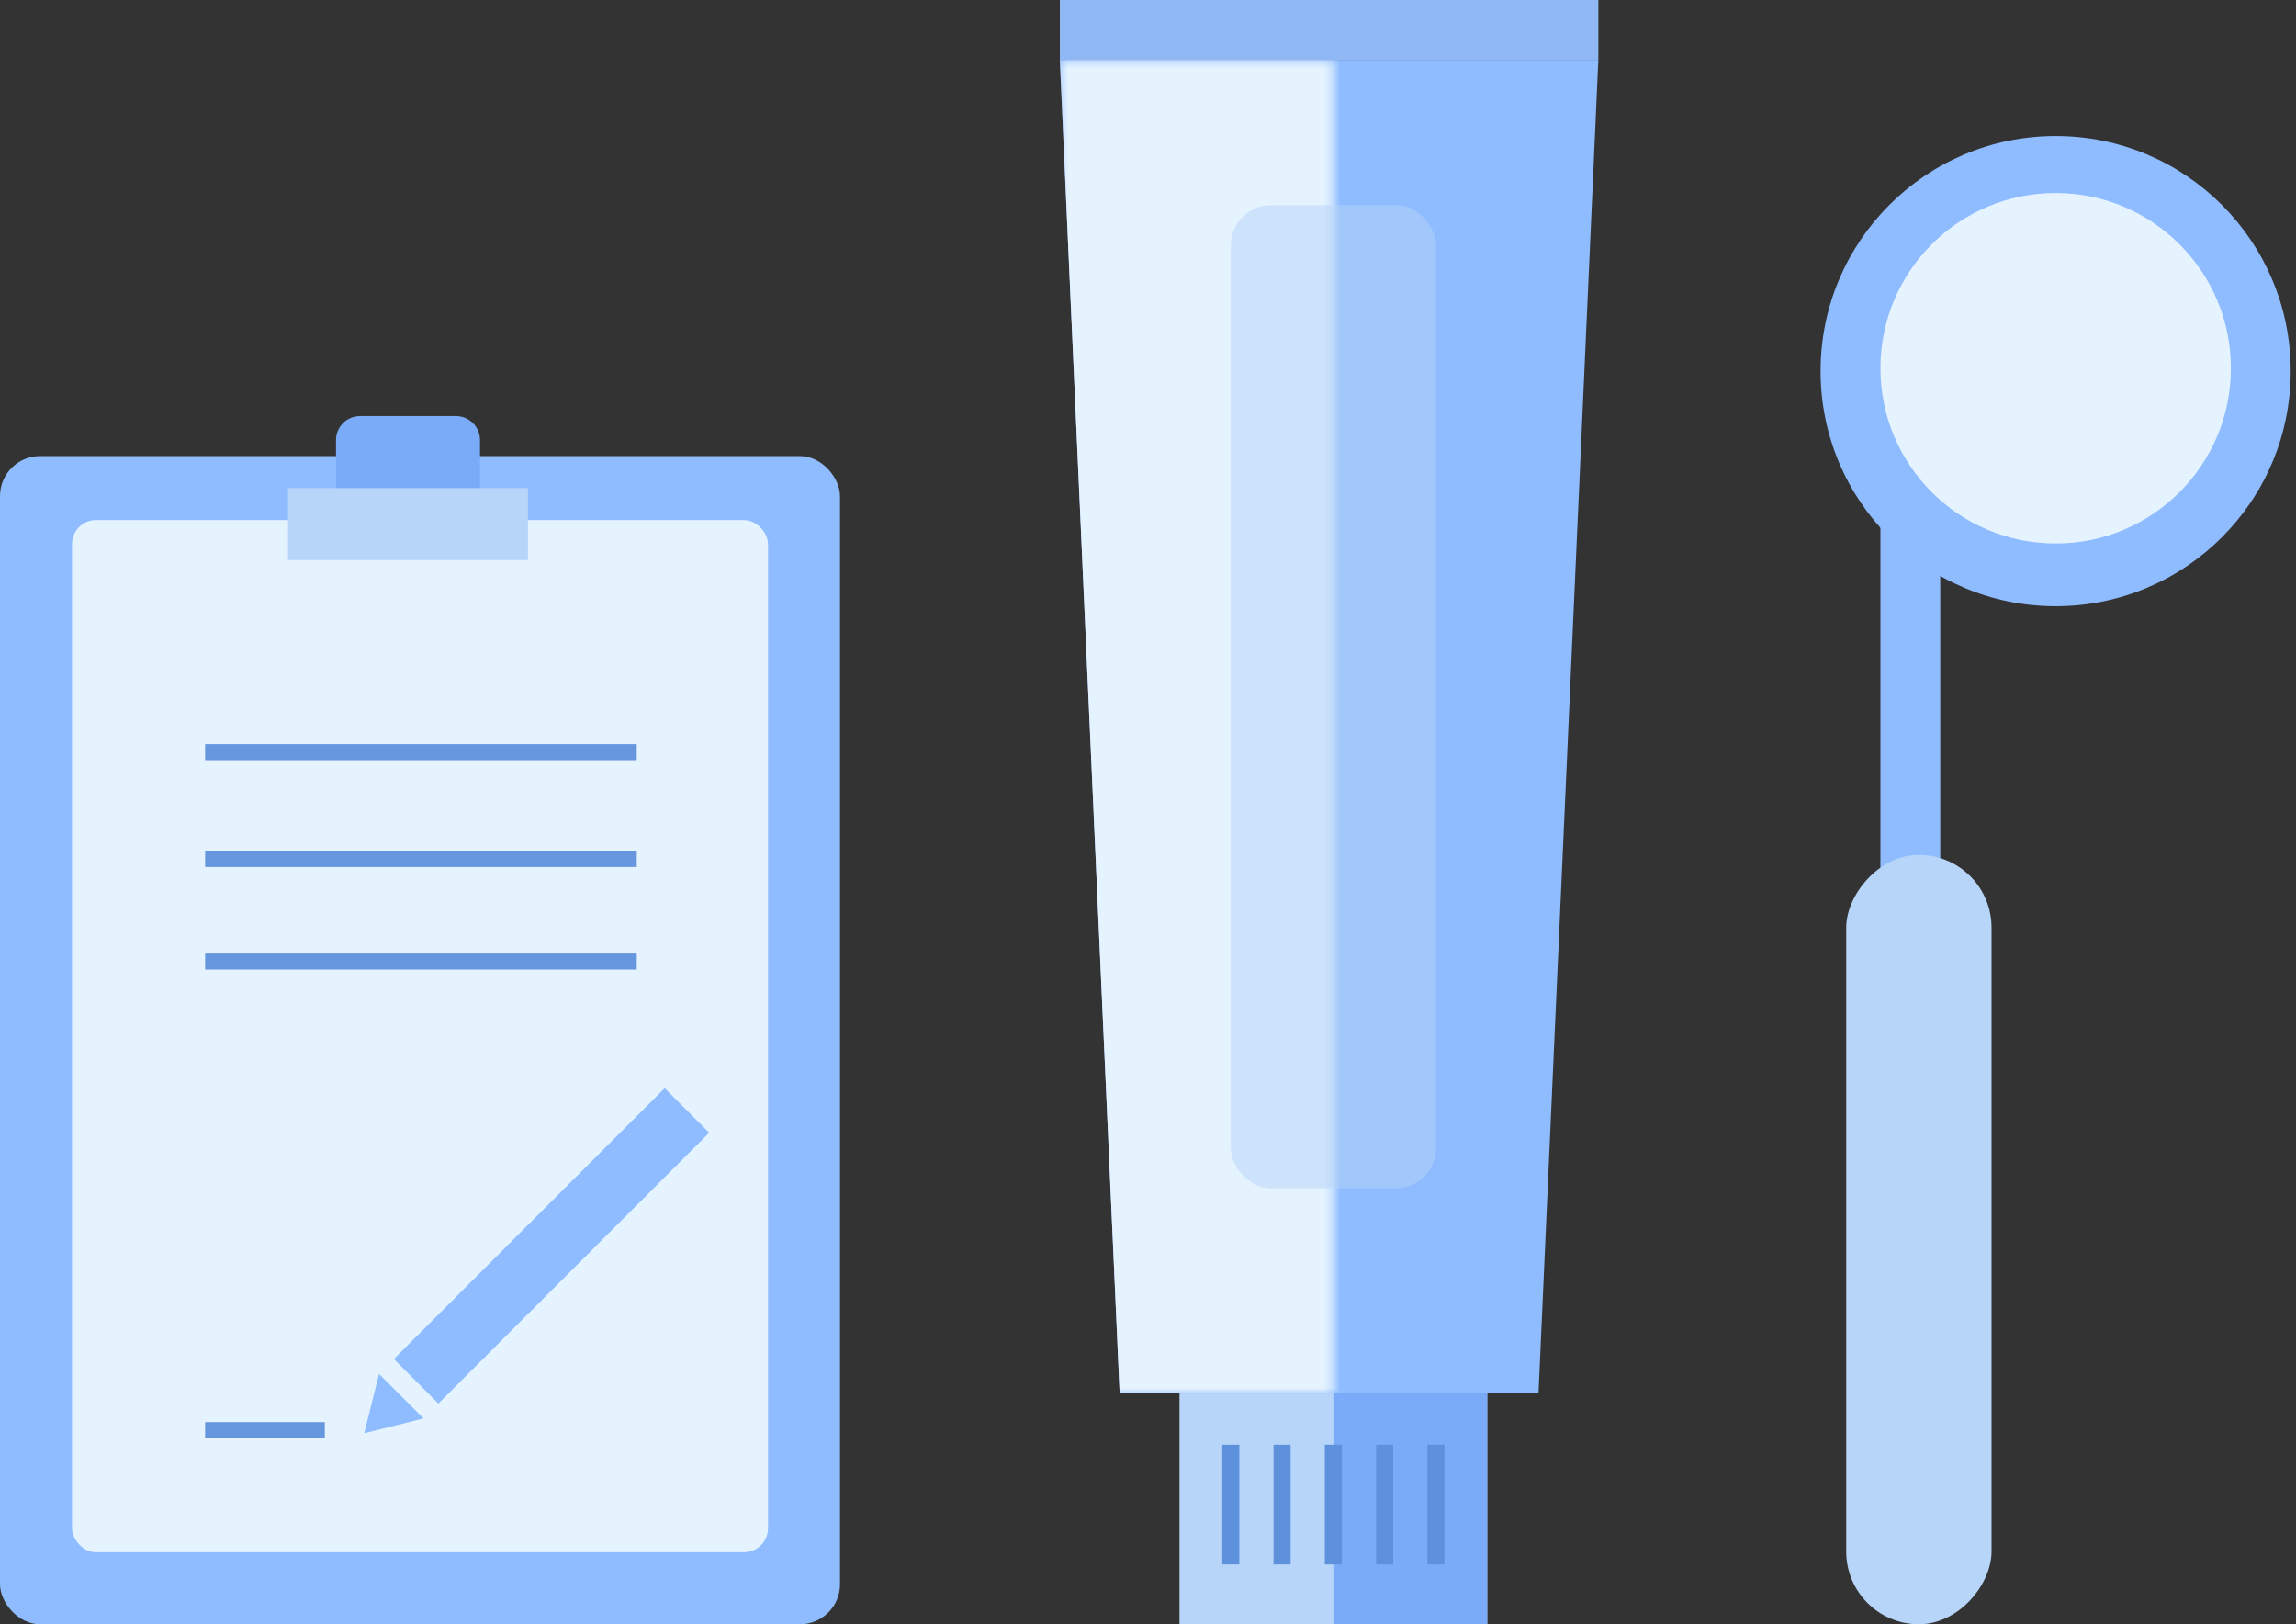
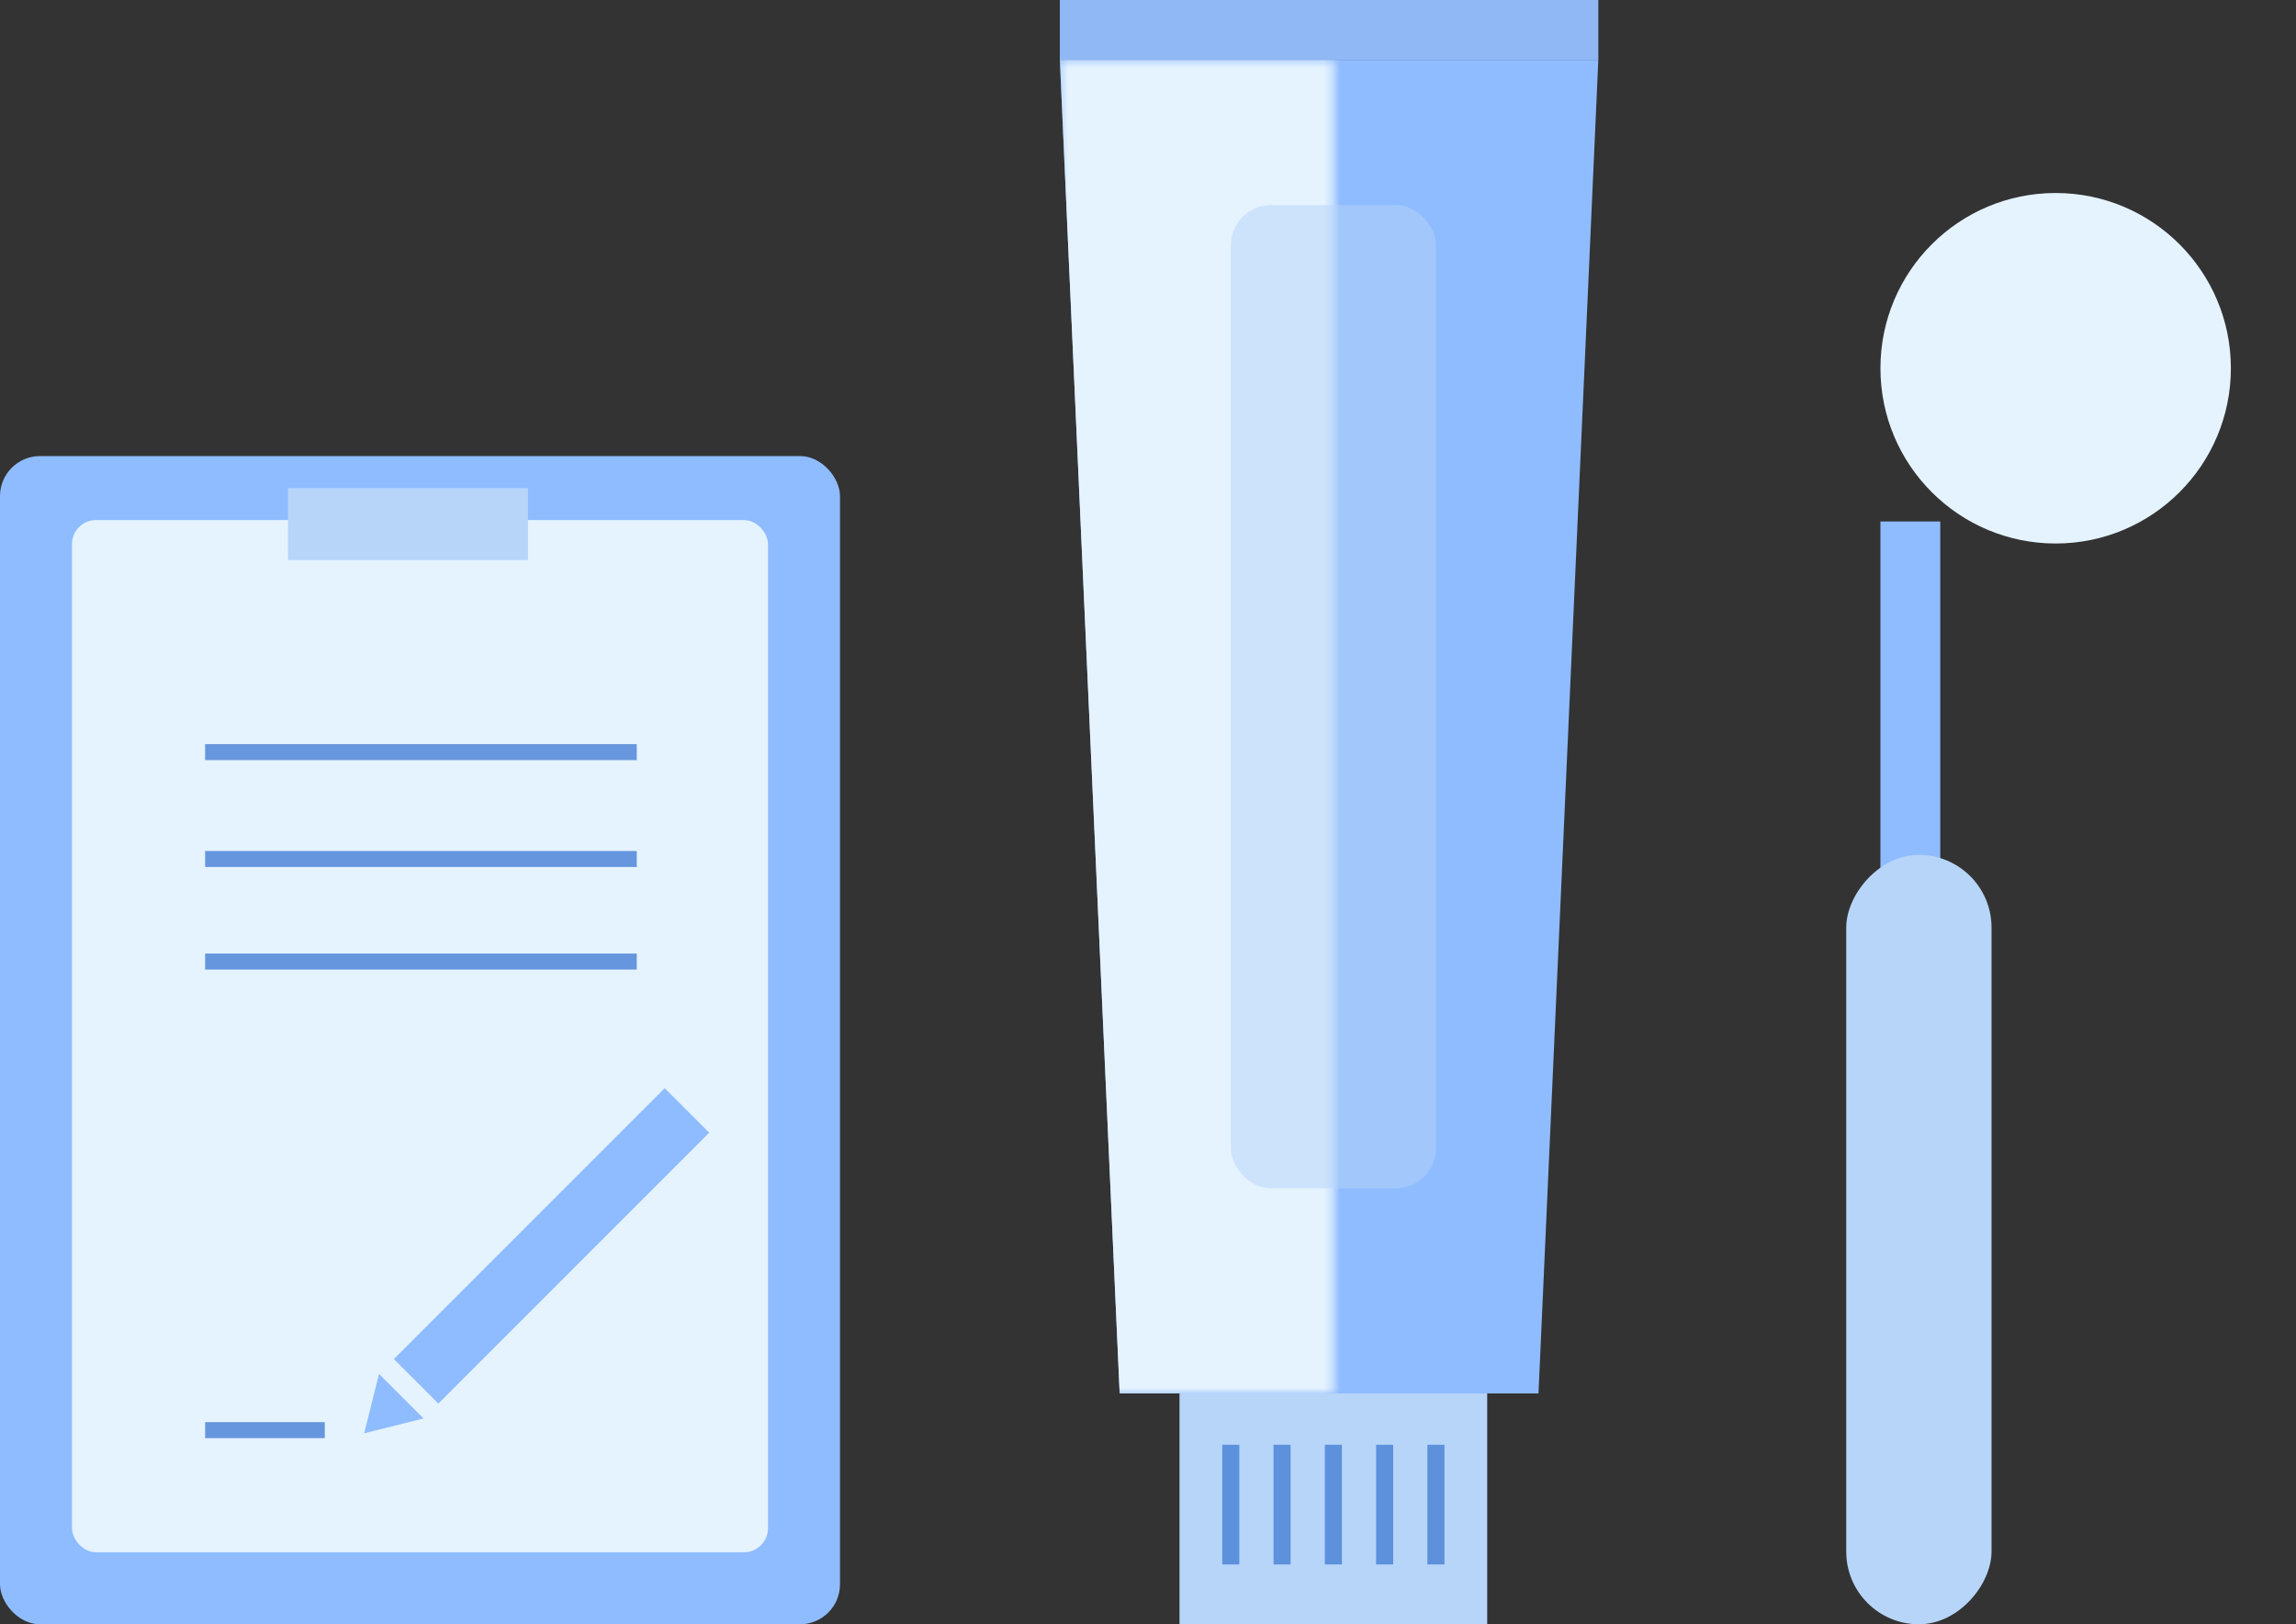
<svg xmlns="http://www.w3.org/2000/svg" width="287" height="203" viewBox="0 0 287 203" fill="none">
  <rect x="0" y="0" width="287" height="203" fill="#333333" stroke="none" />
  <path d="M242.531 65.174H235.052V132.484H242.531V65.174Z" fill="#8FBCFF" />
  <path d="M132.48 7.479H199.791L192.312 174.153H139.959L132.48 7.479Z" fill="#8FBCFF" />
  <mask id="mask0" mask-type="alpha" maskUnits="userSpaceOnUse" x="132" y="7" width="35" height="168">
    <rect x="132.48" y="7.479" width="34.19" height="166.674" fill="#C4C4C4" />
  </mask>
  <g mask="url(#mask0)">
    <path d="M132.48 7.479H199.791L192.312 174.153H139.959L132.48 7.479Z" fill="#E5F3FF" />
  </g>
  <rect x="147.438" y="174.153" width="38.463" height="28.847" fill="#B7D5F9" />
-   <rect x="166.672" y="174.153" width="19.232" height="28.847" fill="#79ABF8" />
  <rect x="178.422" y="180.563" width="2.137" height="14.958" fill="#5E91DC" />
  <rect x="165.602" y="180.563" width="2.137" height="14.958" fill="#5E91DC" />
  <rect x="172.012" y="180.563" width="2.137" height="14.958" fill="#5E91DC" />
  <rect x="159.191" y="180.563" width="2.137" height="14.958" fill="#5E91DC" />
  <rect x="152.781" y="180.563" width="2.137" height="14.958" fill="#5E91DC" />
  <rect x="132.48" width="67.311" height="7.479" fill="#90B8F4" />
  <rect x="153.852" y="25.642" width="25.642" height="122.868" rx="5" fill="#B7D5F9" fill-opacity="0.5" />
-   <circle r="29.382" transform="matrix(-1 0 0 1 256.954 46.382)" fill="#8FBCFF" />
  <circle r="21.903" transform="matrix(-1 0 0 1 256.957 46.024)" fill="#E5F3FF" />
  <rect width="18.163" height="96.158" rx="9.082" transform="matrix(-1 0 0 1 248.941 106.842)" fill="#B7D5F9" />
  <rect y="57" width="105" height="146" rx="5" fill="#8FBCFF" />
  <rect x="9" y="65" width="87" height="129" rx="3" fill="#E5F3FF" />
  <path d="M25.641 94H79.596" stroke="#6696DD" stroke-width="2" />
  <path d="M25.641 107.355H79.596" stroke="#6696DD" stroke-width="2" />
  <path d="M25.641 120.176H79.596" stroke="#6696DD" stroke-width="2" />
-   <path d="M42 55C42 53.343 43.343 52 45 52H57C58.657 52 60 53.343 60 55V62H42V55Z" fill="#79ABF8" />
  <rect x="36" y="61" width="30" height="9" fill="#B7D5F9" />
  <rect x="83.086" y="136" width="7.873" height="47.876" transform="rotate(45 83.086 136)" fill="#8FBCFF" />
  <path d="M52.946 177.276L47.379 171.709L45.523 179.132L52.946 177.276Z" fill="#8FBCFF" />
  <path d="M25.641 178.737H40.599" stroke="#6696DD" stroke-width="2" />
</svg>